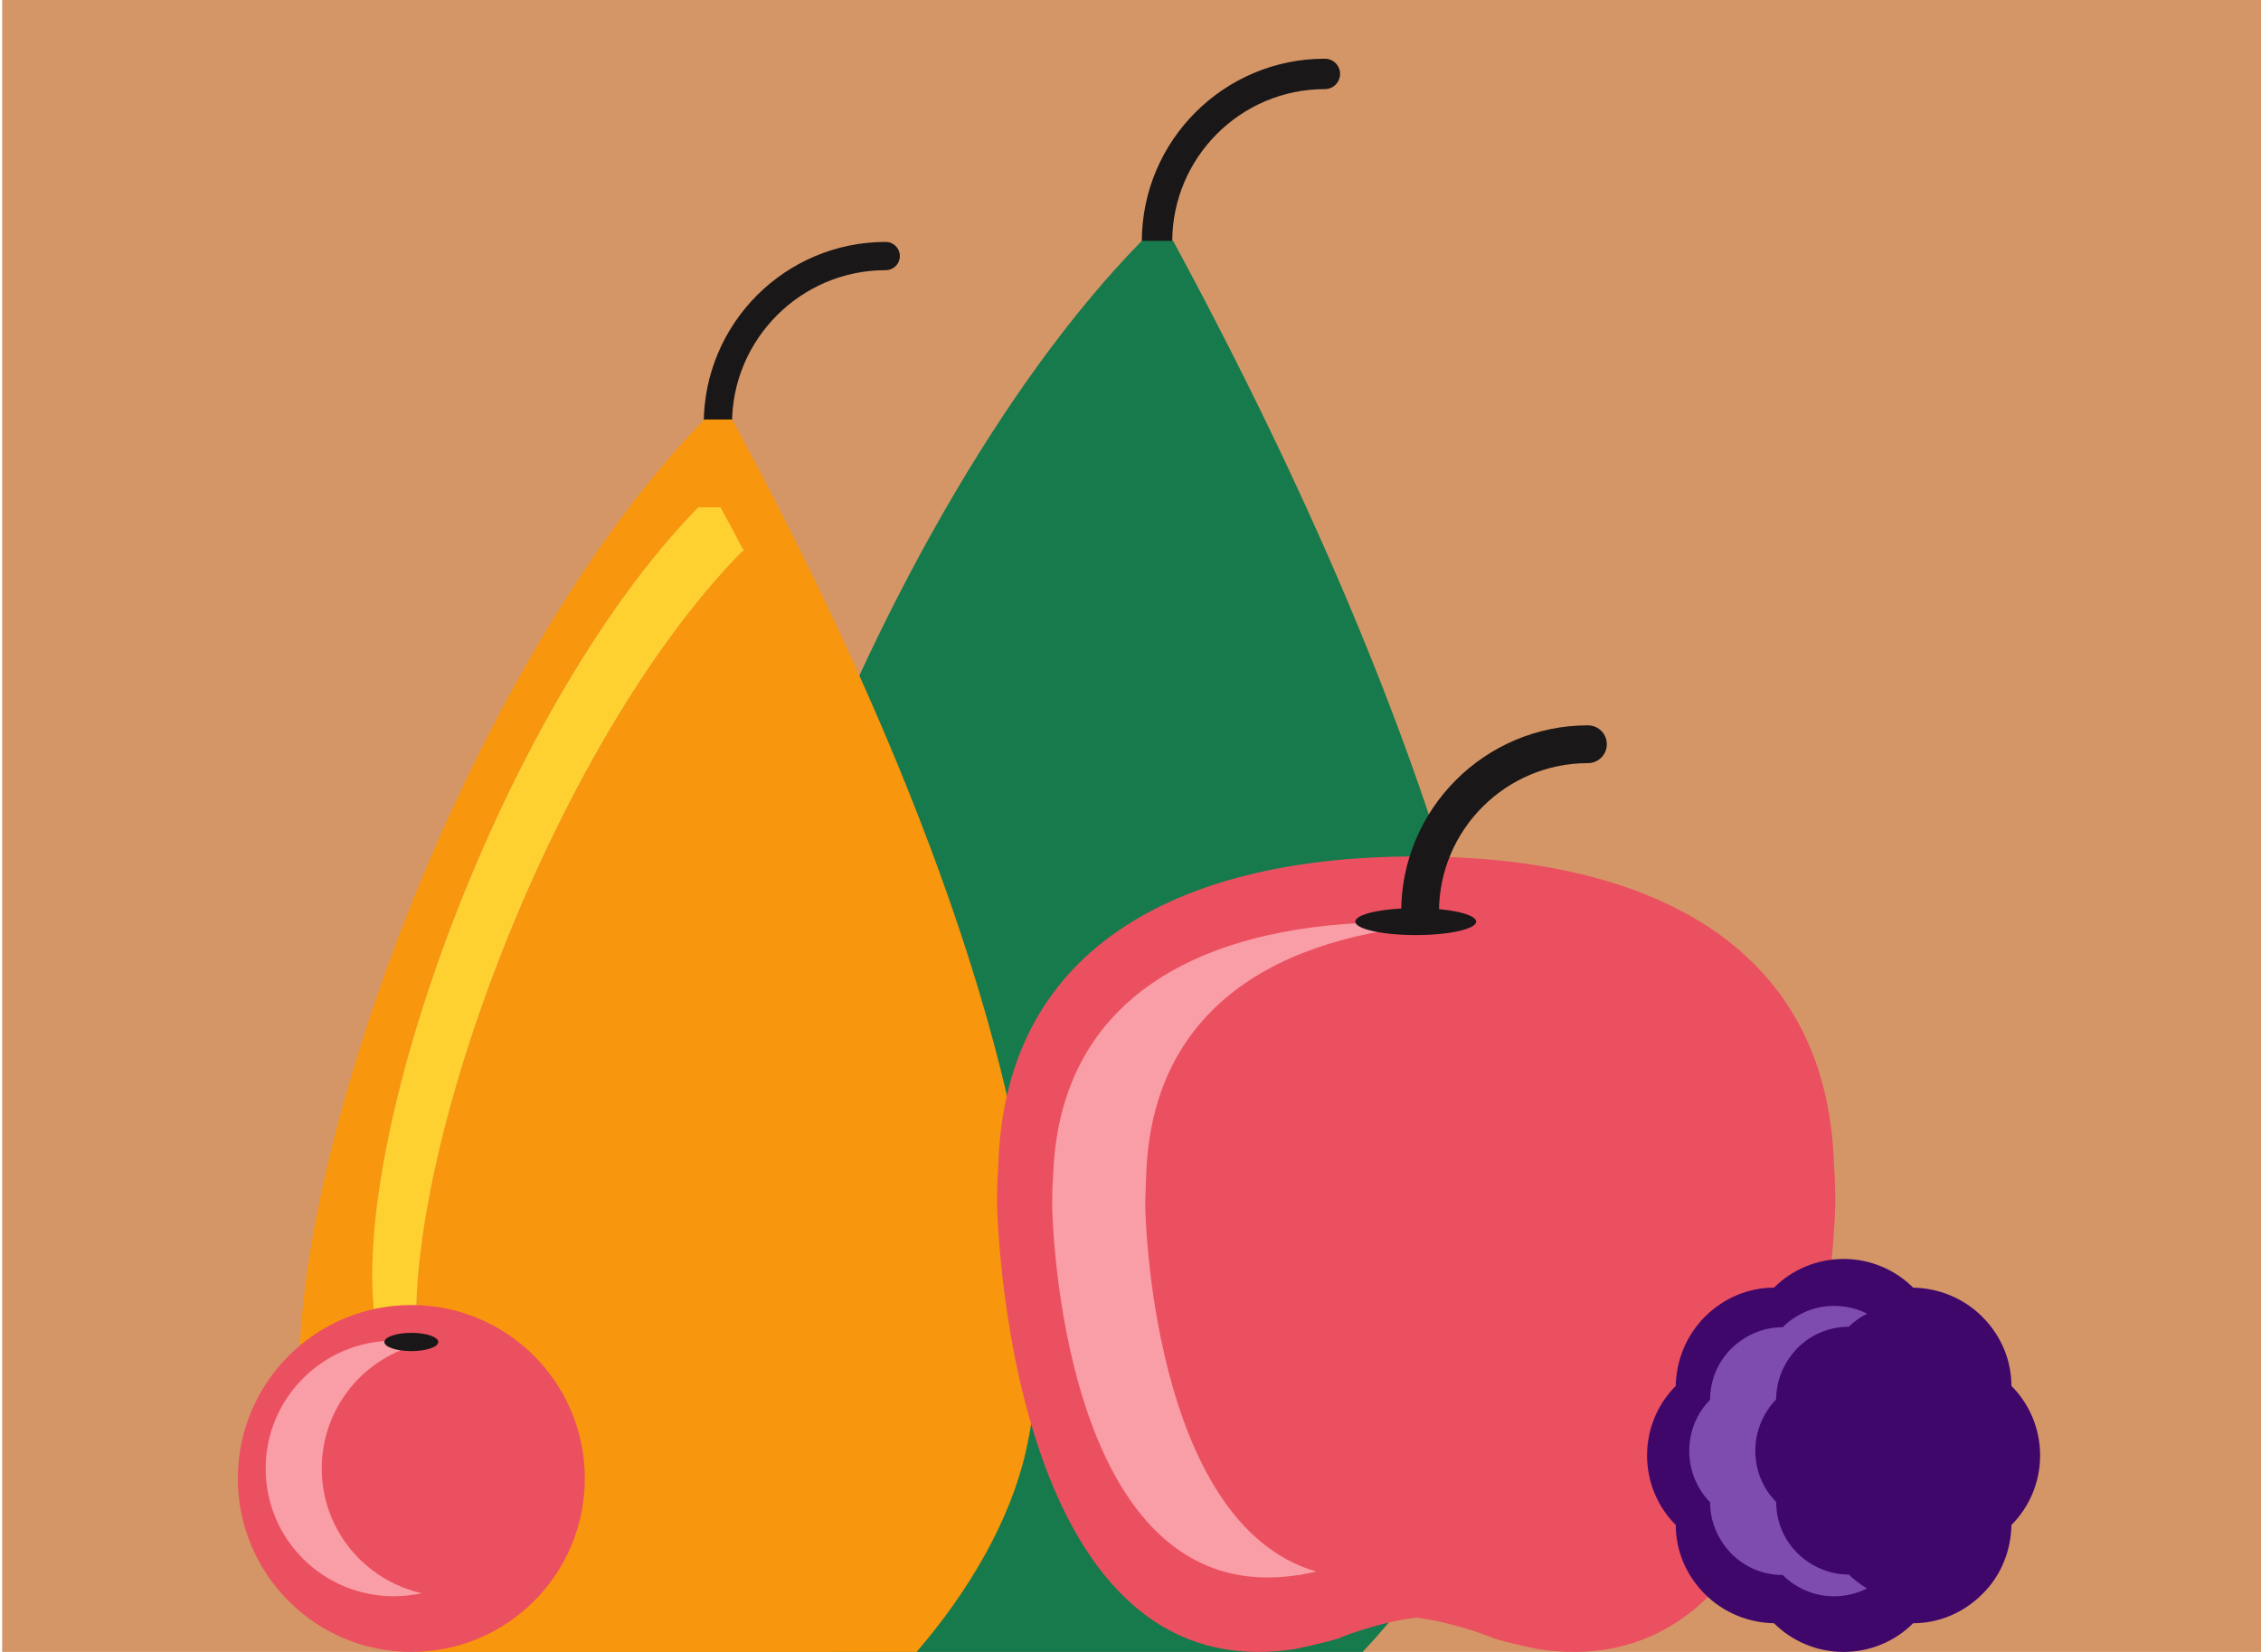
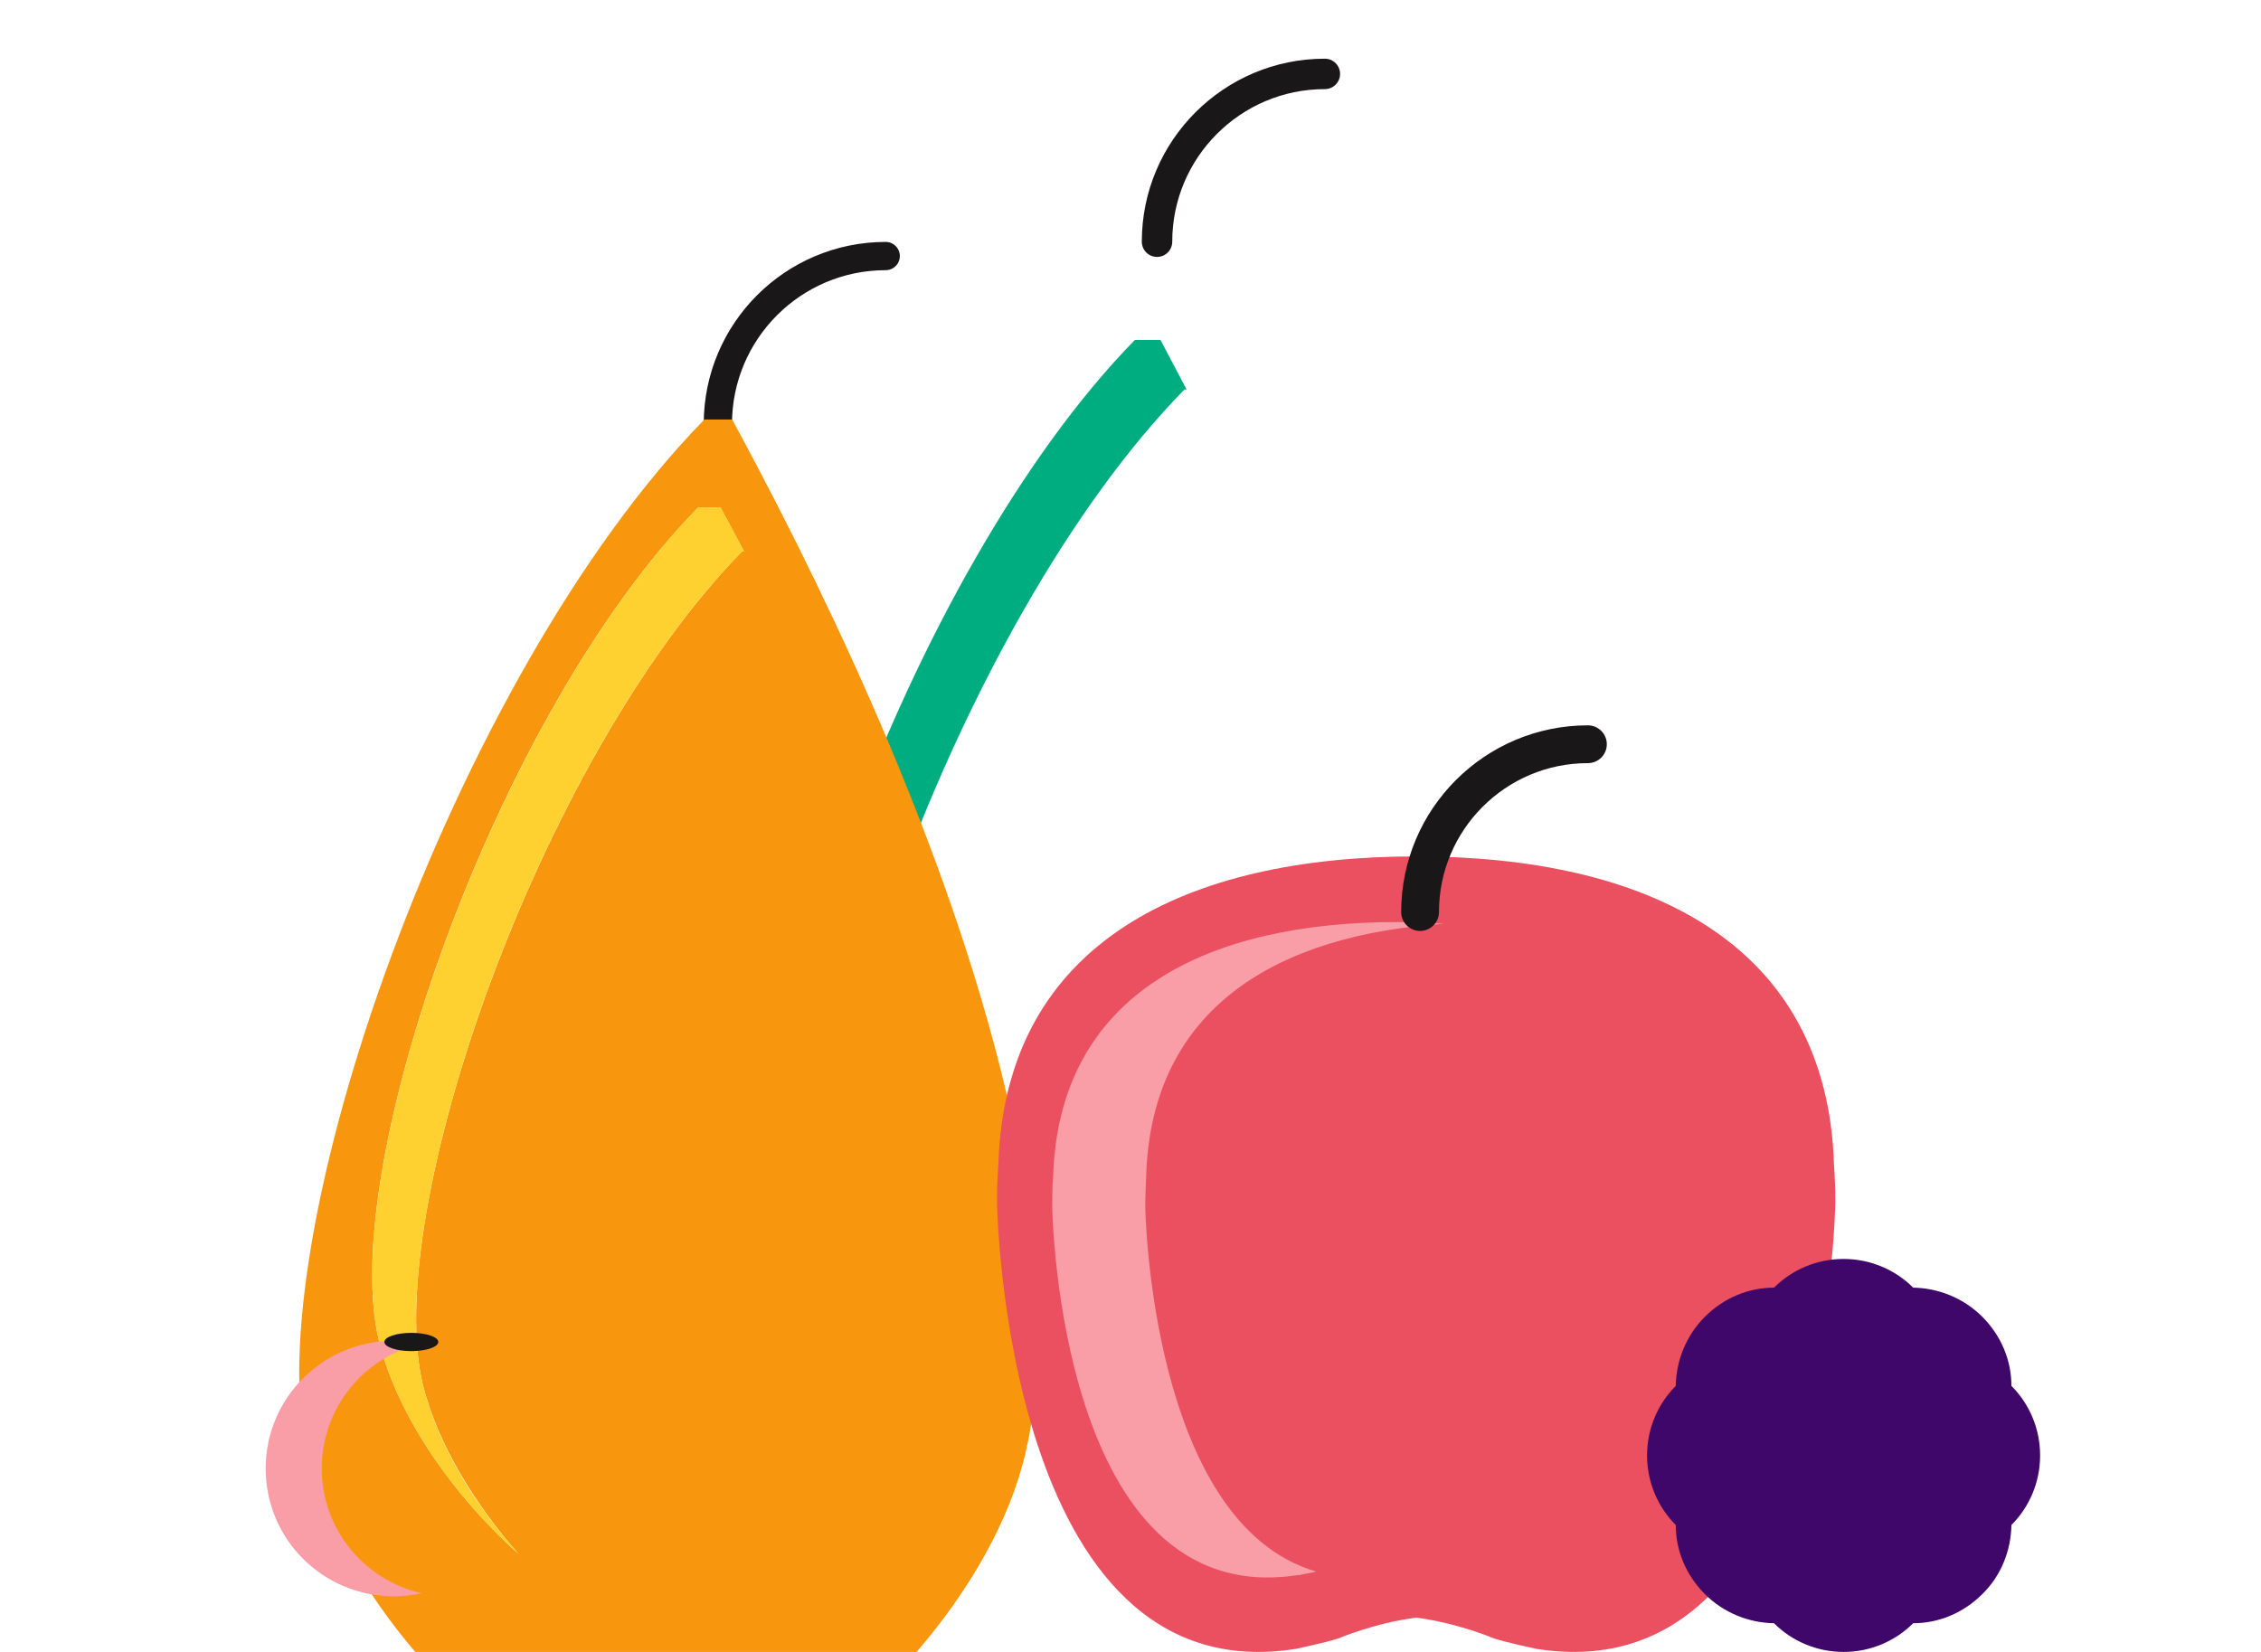
<svg xmlns="http://www.w3.org/2000/svg" version="1.1" x="0px" y="0px" width="520px" height="100%" viewBox="0 0 520 380" enable-background="new 0 0 520 380" xml:space="preserve" preserveAspectRatio="none">
  <g id="FONDS">
-     <rect x="0.5" fill="#D59667" width="520" height="380" />
-   </g>
+     </g>
  <g id="ILLUS">
    <path fill="none" stroke="#1A1718" stroke-width="7" stroke-linecap="round" stroke-linejoin="round" stroke-miterlimit="10" d="   M266.1,55.6c0-21.3,17.3-38.6,38.6-38.6" />
    <path fill="none" stroke="#1A1718" stroke-width="6.5" stroke-linecap="round" stroke-linejoin="round" stroke-miterlimit="10" d="   M165.1,97.5c0-21.3,17.3-38.6,38.6-38.6" />
    <path fill="#00AD80" d="M189.6,306.2c-11.1-44.6,30.3-163,82.8-216.6h0.5c-2-3.8-4-7.6-6-11.4H261c-52.5,53.7-93.9,172-82.8,216.6   c5,20.1,20.1,40.8,36.3,55.1C203,337,193.3,321.4,189.6,306.2z" />
-     <path fill="#167A4C" d="M191.5,380h121.9c15.6-16.6,28.1-36.9,32.6-56.5c12.9-55.8-13.6-152.3-76.2-268.1h-7.2   c-65.3,66.7-116.7,213.7-102.9,269.1C164.4,343.9,176.8,363.8,191.5,380z" />
    <g>
      <path fill="#F8960D" d="M235.9,334c11.4-49.4-12-135-67.5-237.5H162C104.2,155.6,58.6,285.9,70.8,335c3.9,15.5,13.2,31.5,24.7,45    h115.3C222.8,366.1,232.3,349.8,235.9,334z M97.3,318.7c3.4,13.5,11.9,27.3,22,38.8c-14.3-12.7-27.7-31.1-32.1-48.9    c-9.8-39.5,26.8-144.4,73.4-191.9h5.1c1.8,3.4,3.6,6.7,5.4,10.1h-0.4C124.2,174.3,87.5,279.2,97.3,318.7z" />
      <path fill="#FED130" d="M171.1,126.8c-1.7-3.3-3.5-6.7-5.4-10.1h-5.1c-46.5,47.5-83.2,152.4-73.4,191.9    c4.4,17.8,17.8,36.2,32.1,48.9c-10.2-11.4-18.7-25.3-22-38.8c-9.8-39.5,26.8-144.4,73.4-191.9H171.1z" />
    </g>
    <path fill="#EB5060" d="M421.8,268.1c-1.5-51.8-43.9-71.1-96.1-71.1s-94.6,19.3-96.1,71.1c-0.2,2.7-0.3,5.5-0.3,8.5   c0,0,1.6,113.3,68.7,102.7c0,0,6.7-1.4,9.8-2.4c0,0,8.1-3.5,17.9-4.8c9.8,1.3,17.9,4.8,17.9,4.8c3.1,1,9.8,2.4,9.8,2.4   c67.1,10.6,68.7-102.7,68.7-102.7C422.1,273.6,422,270.8,421.8,268.1z" />
    <g>
      <path fill="#F99DA6" d="M263.4,277.7c0-2.5,0.1-4.8,0.2-7c1.1-39.1,30.5-55.7,68.5-58.2c-3.5-0.2-7.1-0.4-10.7-0.4    c-43,0-77.9,15.9-79.2,58.6c-0.2,2.2-0.2,4.5-0.2,7c0,0,1.3,93.3,56.6,84.6c0,0,0.5,0.1,0.7-0.1c1.1-0.2,2.3-0.4,3.4-0.7    C264.5,350.4,263.4,277.7,263.4,277.7z" />
    </g>
    <g>
      <g>
        <path fill="#3F076A" d="M462.6,350.8c4.1-4.1,6.6-9.8,6.6-16c0-6.2-2.5-11.9-6.6-16c0-5.8-2.3-11.5-6.7-15.9     c-4.4-4.4-10.2-6.6-15.9-6.7c-4.1-4.1-9.8-6.6-16-6.6c-6.2,0-11.9,2.5-16,6.6c-5.8,0-11.5,2.3-15.9,6.7     c-4.4,4.4-6.6,10.2-6.7,15.9c-4.1,4.1-6.6,9.8-6.6,16c0,6.2,2.5,11.9,6.6,16c0,5.8,2.3,11.5,6.7,15.9c4.4,4.4,10.2,6.6,15.9,6.7     c4.1,4.1,9.8,6.6,16,6.6c6.2,0,11.9-2.5,16-6.6c5.8,0,11.5-2.3,15.9-6.7C460.3,362.4,462.5,356.6,462.6,350.8z" />
      </g>
-       <path fill="#7E4CAC" d="M425.2,362.2c-4.3,0-8.5-1.7-11.8-4.9c-3.3-3.3-4.9-7.5-4.9-11.8c-3-3-4.8-7.2-4.8-11.8    c0-4.6,1.9-8.8,4.8-11.8c0-4.3,1.7-8.5,4.9-11.8c3.3-3.3,7.5-4.9,11.8-4.9c1.2-1.2,2.6-2.2,4.2-3c-2.3-1.2-4.9-1.8-7.6-1.8    c-4.6,0-8.8,1.9-11.8,4.9c-4.3,0-8.5,1.7-11.8,4.9c-3.3,3.3-4.9,7.5-4.9,11.8c-3,3-4.8,7.2-4.8,11.8c0,4.6,1.9,8.8,4.8,11.8    c0,4.3,1.7,8.5,4.9,11.8c3.3,3.3,7.5,4.9,11.8,4.9c3,3,7.2,4.9,11.8,4.9c2.8,0,5.4-0.7,7.6-1.8    C427.8,364.4,426.4,363.4,425.2,362.2z" />
    </g>
    <path fill="none" stroke="#1A1718" stroke-width="8.694" stroke-linecap="round" stroke-linejoin="round" stroke-miterlimit="10" d="   M326.6,209.8c0-21.3,17.3-38.6,38.6-38.6" />
-     <ellipse fill="#1A1718" cx="325.6" cy="212" rx="13.9" ry="3.1" />
    <g>
-       <circle fill="#EB5060" cx="94.6" cy="340.1" r="39.9" />
      <path fill="#F99DA6" d="M74,337.8c0-14,9.8-25.8,23-28.7c-2.1-0.5-4.2-0.7-6.4-0.7c-16.3,0-29.5,13.2-29.5,29.4    c0,16.3,13.2,29.4,29.5,29.4c2.2,0,4.4-0.3,6.4-0.7C83.8,363.5,74,351.8,74,337.8z" />
      <ellipse fill="#1A1718" cx="94.6" cy="308.7" rx="6.2" ry="2.1" />
    </g>
  </g>
</svg>